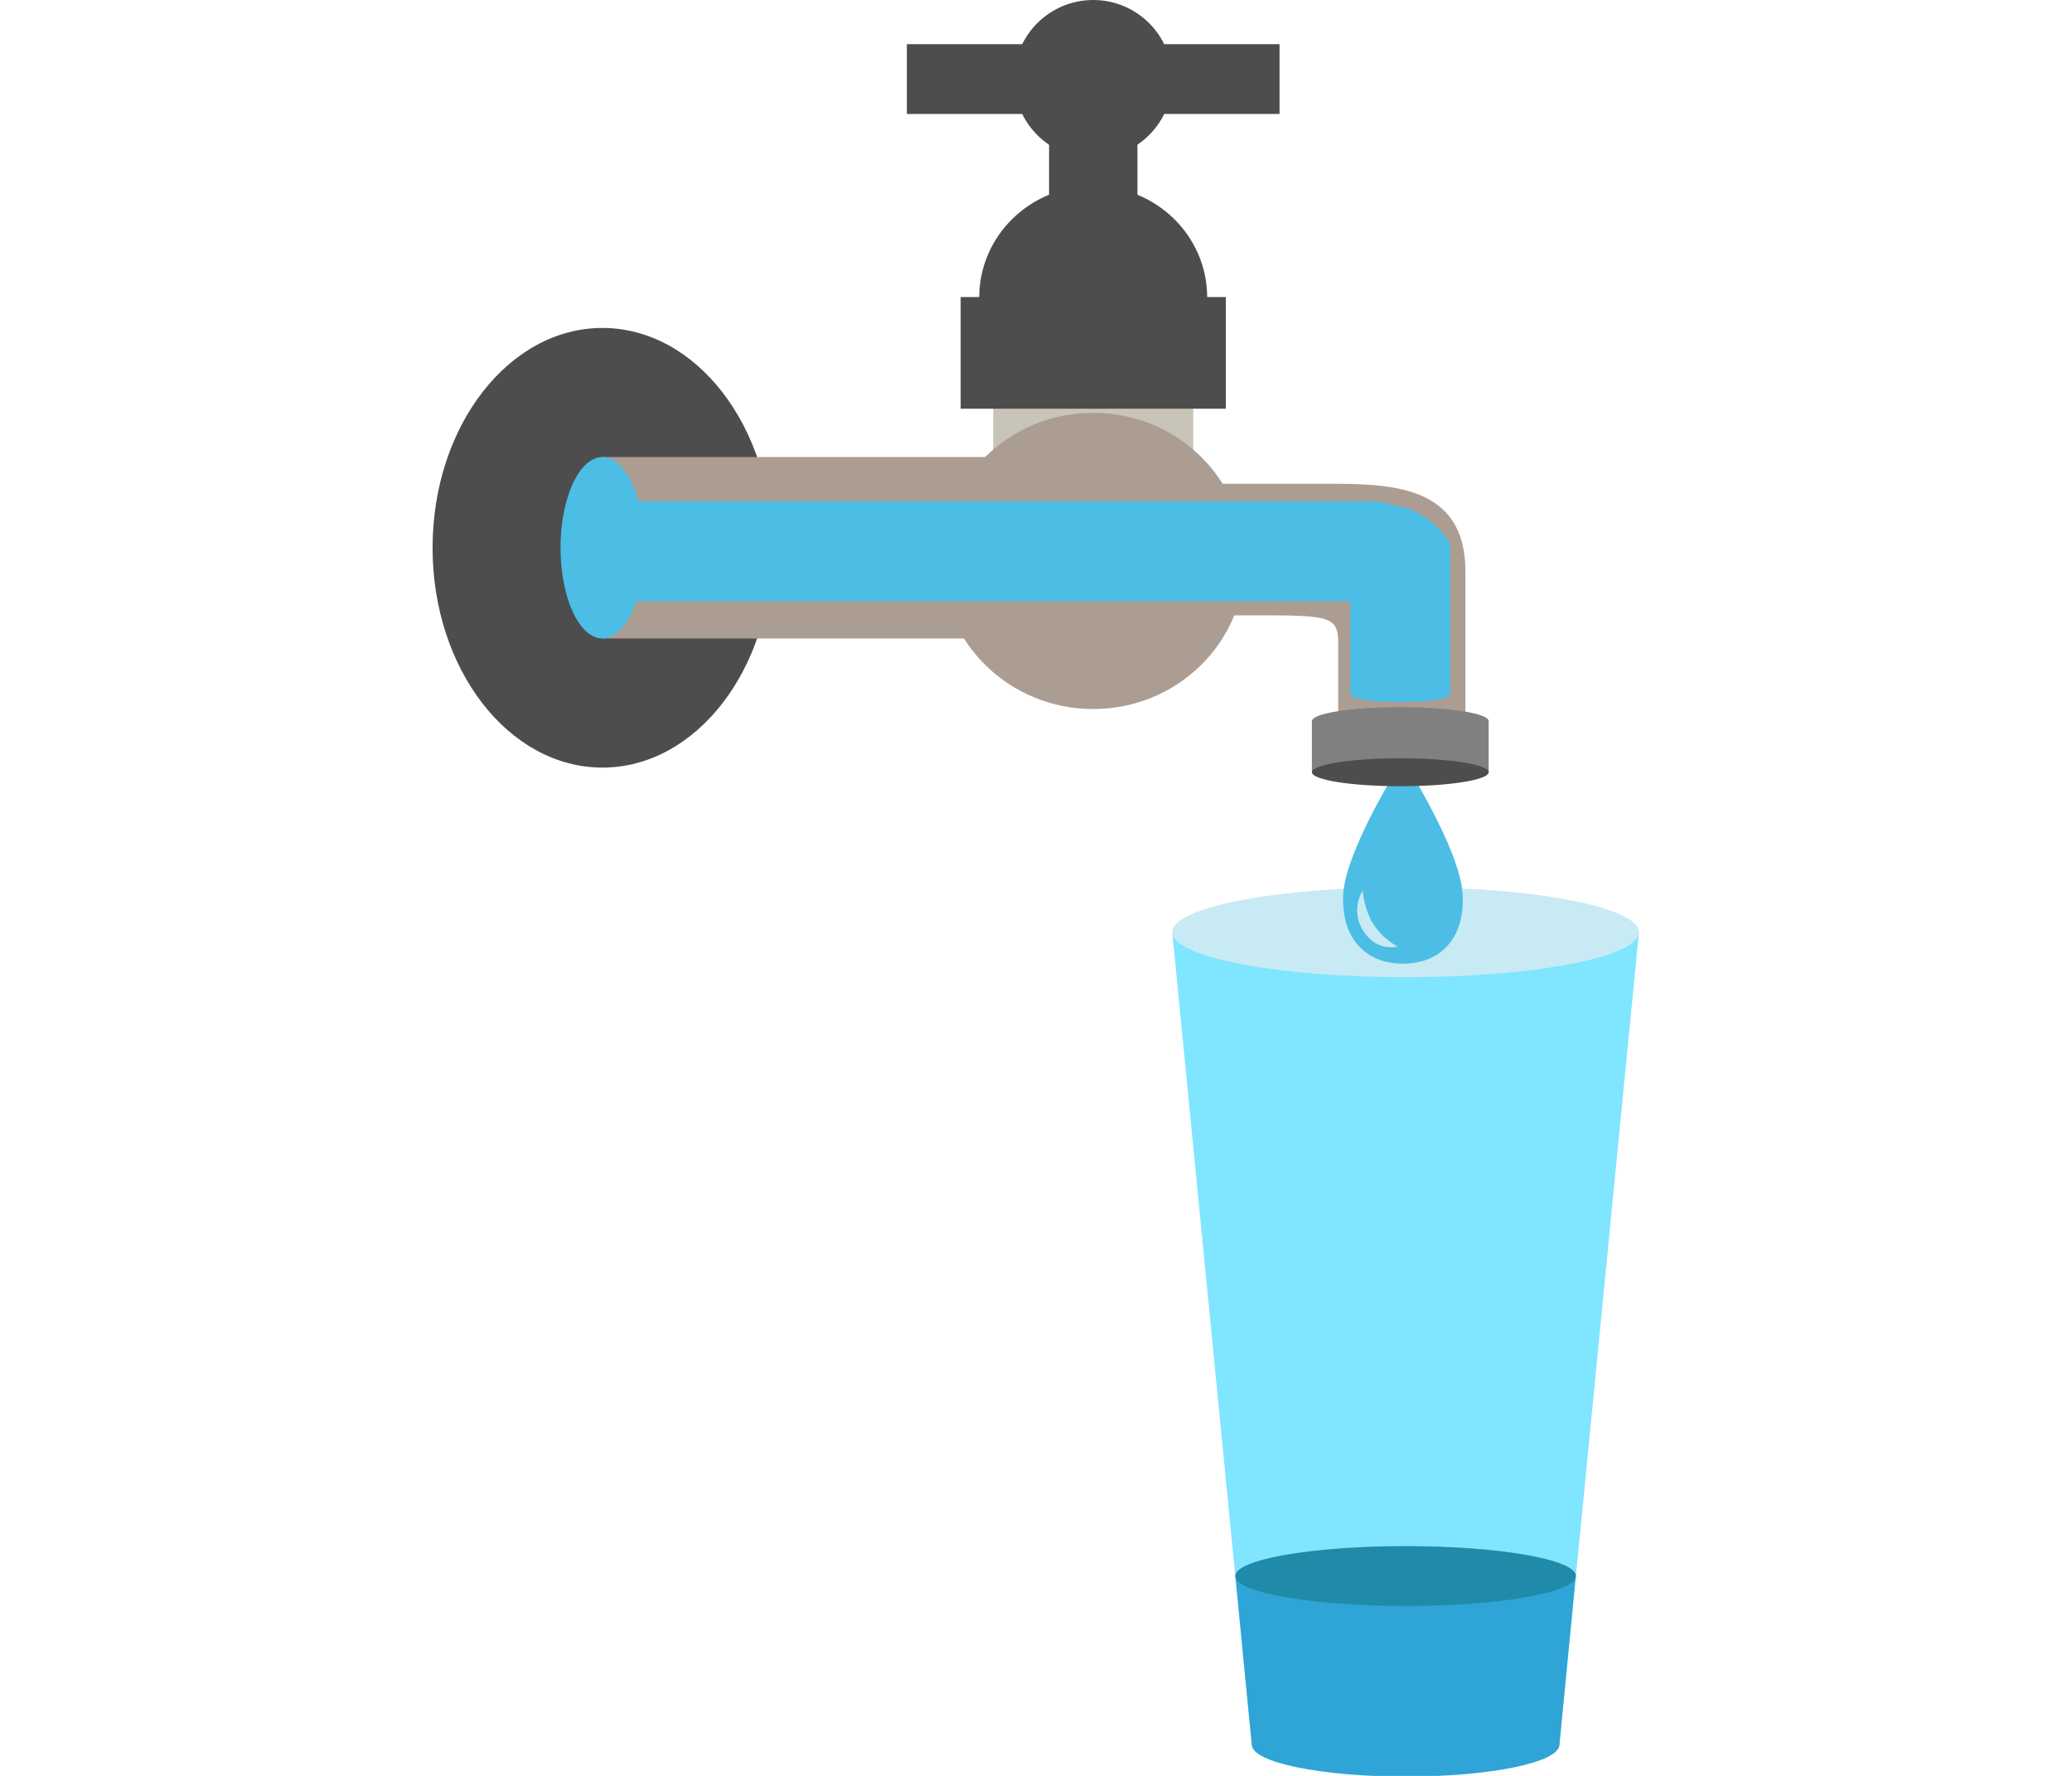
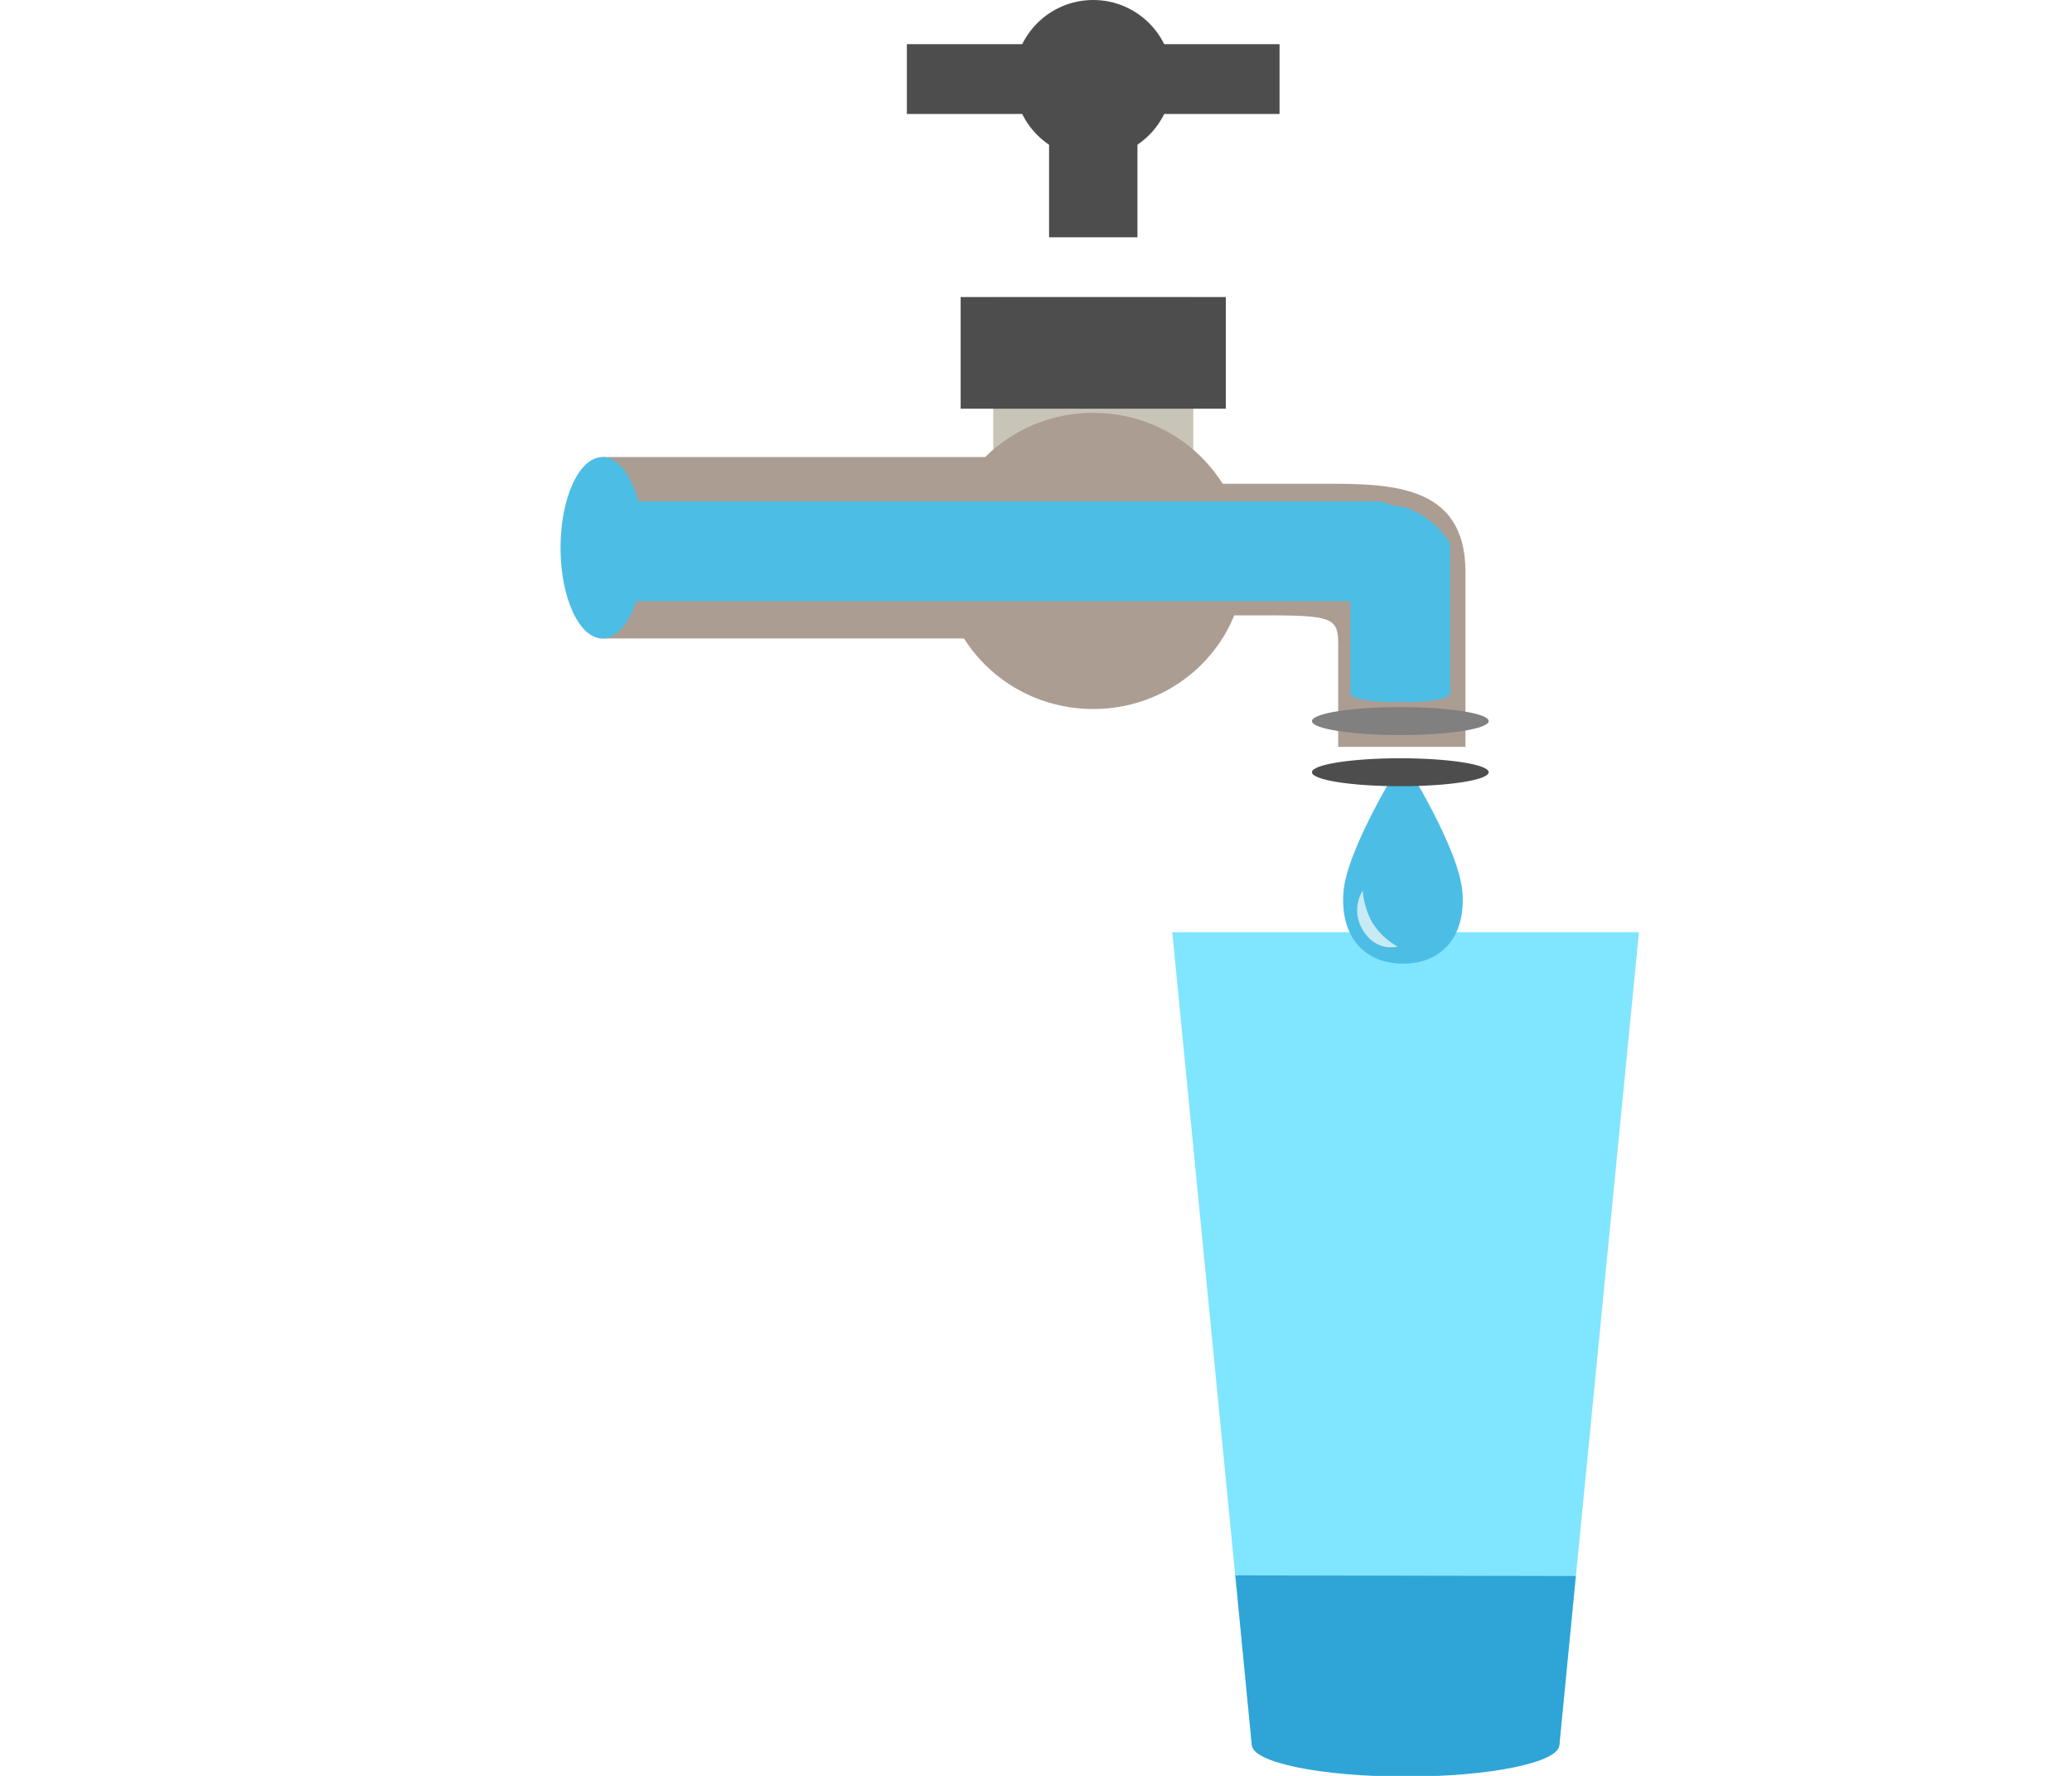
<svg xmlns="http://www.w3.org/2000/svg" xmlns:ns1="http://sodipodi.sourceforge.net/DTD/sodipodi-0.dtd" xmlns:ns2="http://www.inkscape.org/namespaces/inkscape" id="Layer_1" data-name="Layer 1" viewBox="0 0 350 300" version="1.1" ns1:docname="03364.svg" width="350" height="300" ns2:export-filename="03364.png" ns2:export-xdpi="96" ns2:export-ydpi="96" ns2:version="1.3.2 (091e20e, 2023-11-25, custom)">
  <ns1:namedview id="namedview11" pagecolor="#ffffff" bordercolor="#666666" borderopacity="1.0" ns2:showpageshadow="2" ns2:pageopacity="0.0" ns2:pagecheckerboard="0" ns2:deskcolor="#d1d1d1" ns2:zoom="0.97033549" ns2:cx="255.06642" ns2:cy="144.28" ns2:window-width="1920" ns2:window-height="1009" ns2:window-x="-8" ns2:window-y="-8" ns2:window-maximized="1" ns2:current-layer="Layer_1" />
  <defs id="defs1">
    <style id="style1">.cls-1{fill:#0a6889;}.cls-2{fill:#208ba8;}.cls-3{fill:#4cbde5;}.cls-4{fill:#c8eaf4;}.cls-5{fill:#2fa4d6;}</style>
  </defs>
  <title id="title1">water-3</title>
  <g id="g13" transform="matrix(-0.926,0,0,0.926,276.847,-8.1041179e-8)">
    <g id="g12" transform="translate(0,-72.655)">
      <polygon class="cls-3" points="85.13,242.72 70.62,390.96 14.51,390.96 0,242.72 " id="polygon9" style="fill:#80e5ff" />
      <ellipse class="cls-5" cx="42.56" cy="390.96" rx="28.05" ry="5.8" id="ellipse9" />
-       <ellipse class="cls-4" cx="42.56" cy="242.71" rx="42.56" ry="8.22" id="ellipse10" />
      <polygon class="cls-5" points="73.62,360.05 70.62,390.96 14.51,390.96 11.52,360.17 " id="polygon10" />
-       <ellipse class="cls-2" cx="42.56" cy="360.17" rx="31.07" ry="5.46" id="ellipse11" />
    </g>
    <g id="g11" transform="translate(0,-35.039)">
      <path class="cls-3" d="m 836.26,1902.81 c 6.77,0 11.35,-4.61 10.88,-12.76 -0.47,-8.15 -10.88,-24.5 -10.88,-24.5 0,0 -10.4,16.29 -10.88,24.5 -0.48,8.21 4.11,12.76 10.88,12.76 z" transform="translate(-793.21,-1691.97)" id="path8" />
      <path class="cls-4" d="m 837.23,1899.69 c 0,0 3.95,1.13 6.42,-3.14 a 6.84,6.84 0 0 0 -0.05,-7.07 15.34,15.34 0 0 1 -1.54,5.46 12.62,12.62 0 0 1 -4.83,4.75 z" transform="translate(-793.21,-1691.97)" id="path9" />
    </g>
-     <ellipse class="cls-1" cx="189.08" cy="99.93" rx="30.98" ry="40.1" id="ellipse1" style="fill:#4d4d4d" />
    <rect class="cls-2" x="103.37" y="83.38" width="85.72" height="33.1" id="rect1" style="fill:#ac9d93" />
    <ellipse class="cls-2" cx="189.08" cy="99.93" rx="7.64" ry="16.55" id="ellipse2" style="fill:#4cbde5;fill-opacity:1" />
    <rect class="cls-2" x="81.3" y="54.25" width="36.49" height="48.08" id="rect2" style="fill:#c8c4b7" />
    <ellipse class="cls-2" cx="99.55" cy="102.33" rx="27.66" ry="27.02" id="ellipse3" style="fill:#ac9d93" />
-     <ellipse class="cls-1" cx="99.55" cy="54.25" rx="20.79" ry="20.31" id="ellipse4" style="fill:#4d4d4d" />
    <rect class="cls-1" x="75.36" y="54.19" width="48.37" height="20.37" id="rect4" style="fill:#4d4d4d" />
    <rect class="cls-1" x="91.48" y="14.43" width="16.12" height="28.86" id="rect5" style="fill:#4d4d4d" />
    <rect class="cls-1" x="65.56" y="8.06" width="67.98" height="12.73" id="rect6" style="fill:#4d4d4d" />
    <circle class="cls-1" cx="99.55" cy="14.43" r="14.43" id="circle6" style="fill:#4d4d4d" />
    <path class="cls-2" d="M 88.39,88.25 H 57.44 c -11.86,0 -25.79,0 -25.79,16 v 32 H 54.86 V 120 c 0,-7 -0.88,-7.74 12.89,-7.74 h 23.73 z" id="path6" style="fill:#ac9d93" />
-     <rect class="cls-2" x="27.41" y="131.55" width="32.25" height="9.34" id="rect7" style="fill:#808080" />
    <ellipse class="cls-2" cx="43.53" cy="140.88" rx="16.12" ry="2.55" id="ellipse7" style="fill:#4d4d4d" />
    <ellipse class="cls-2" cx="43.53" cy="131.55" rx="16.12" ry="2.55" id="ellipse8" style="fill:#808080" />
    <path id="rect13" style="fill:#4cbde5;fill-rule:evenodd" d="M 48.257,91.455 H 182.384 c 4.126,0 7.448,3.322 7.448,7.448 v 3.321 c 0,4.126 -3.322,7.448 -7.448,7.448 H 48.257 c -4.126,0 -7.448,-3.322 -7.448,-7.448 v -3.321 c 0,-4.126 3.322,-7.448 7.448,-7.448 z" />
    <path id="path13" style="fill:#4cbde5;fill-rule:evenodd;stroke-width:0.45" d="m 52.65,99.343 v 27.219 c 0,0.837 -3.322,1.512 -7.448,1.512 h -3.321 c -4.126,0 -7.448,-0.674 -7.448,-1.512 V 99.343 c 0,-0.837 5.26,-7.774 11.699,-7.051 3.239,0.402 3.921,4.996 6.519,7.051 z" ns1:nodetypes="sssssccs" />
  </g>
</svg>